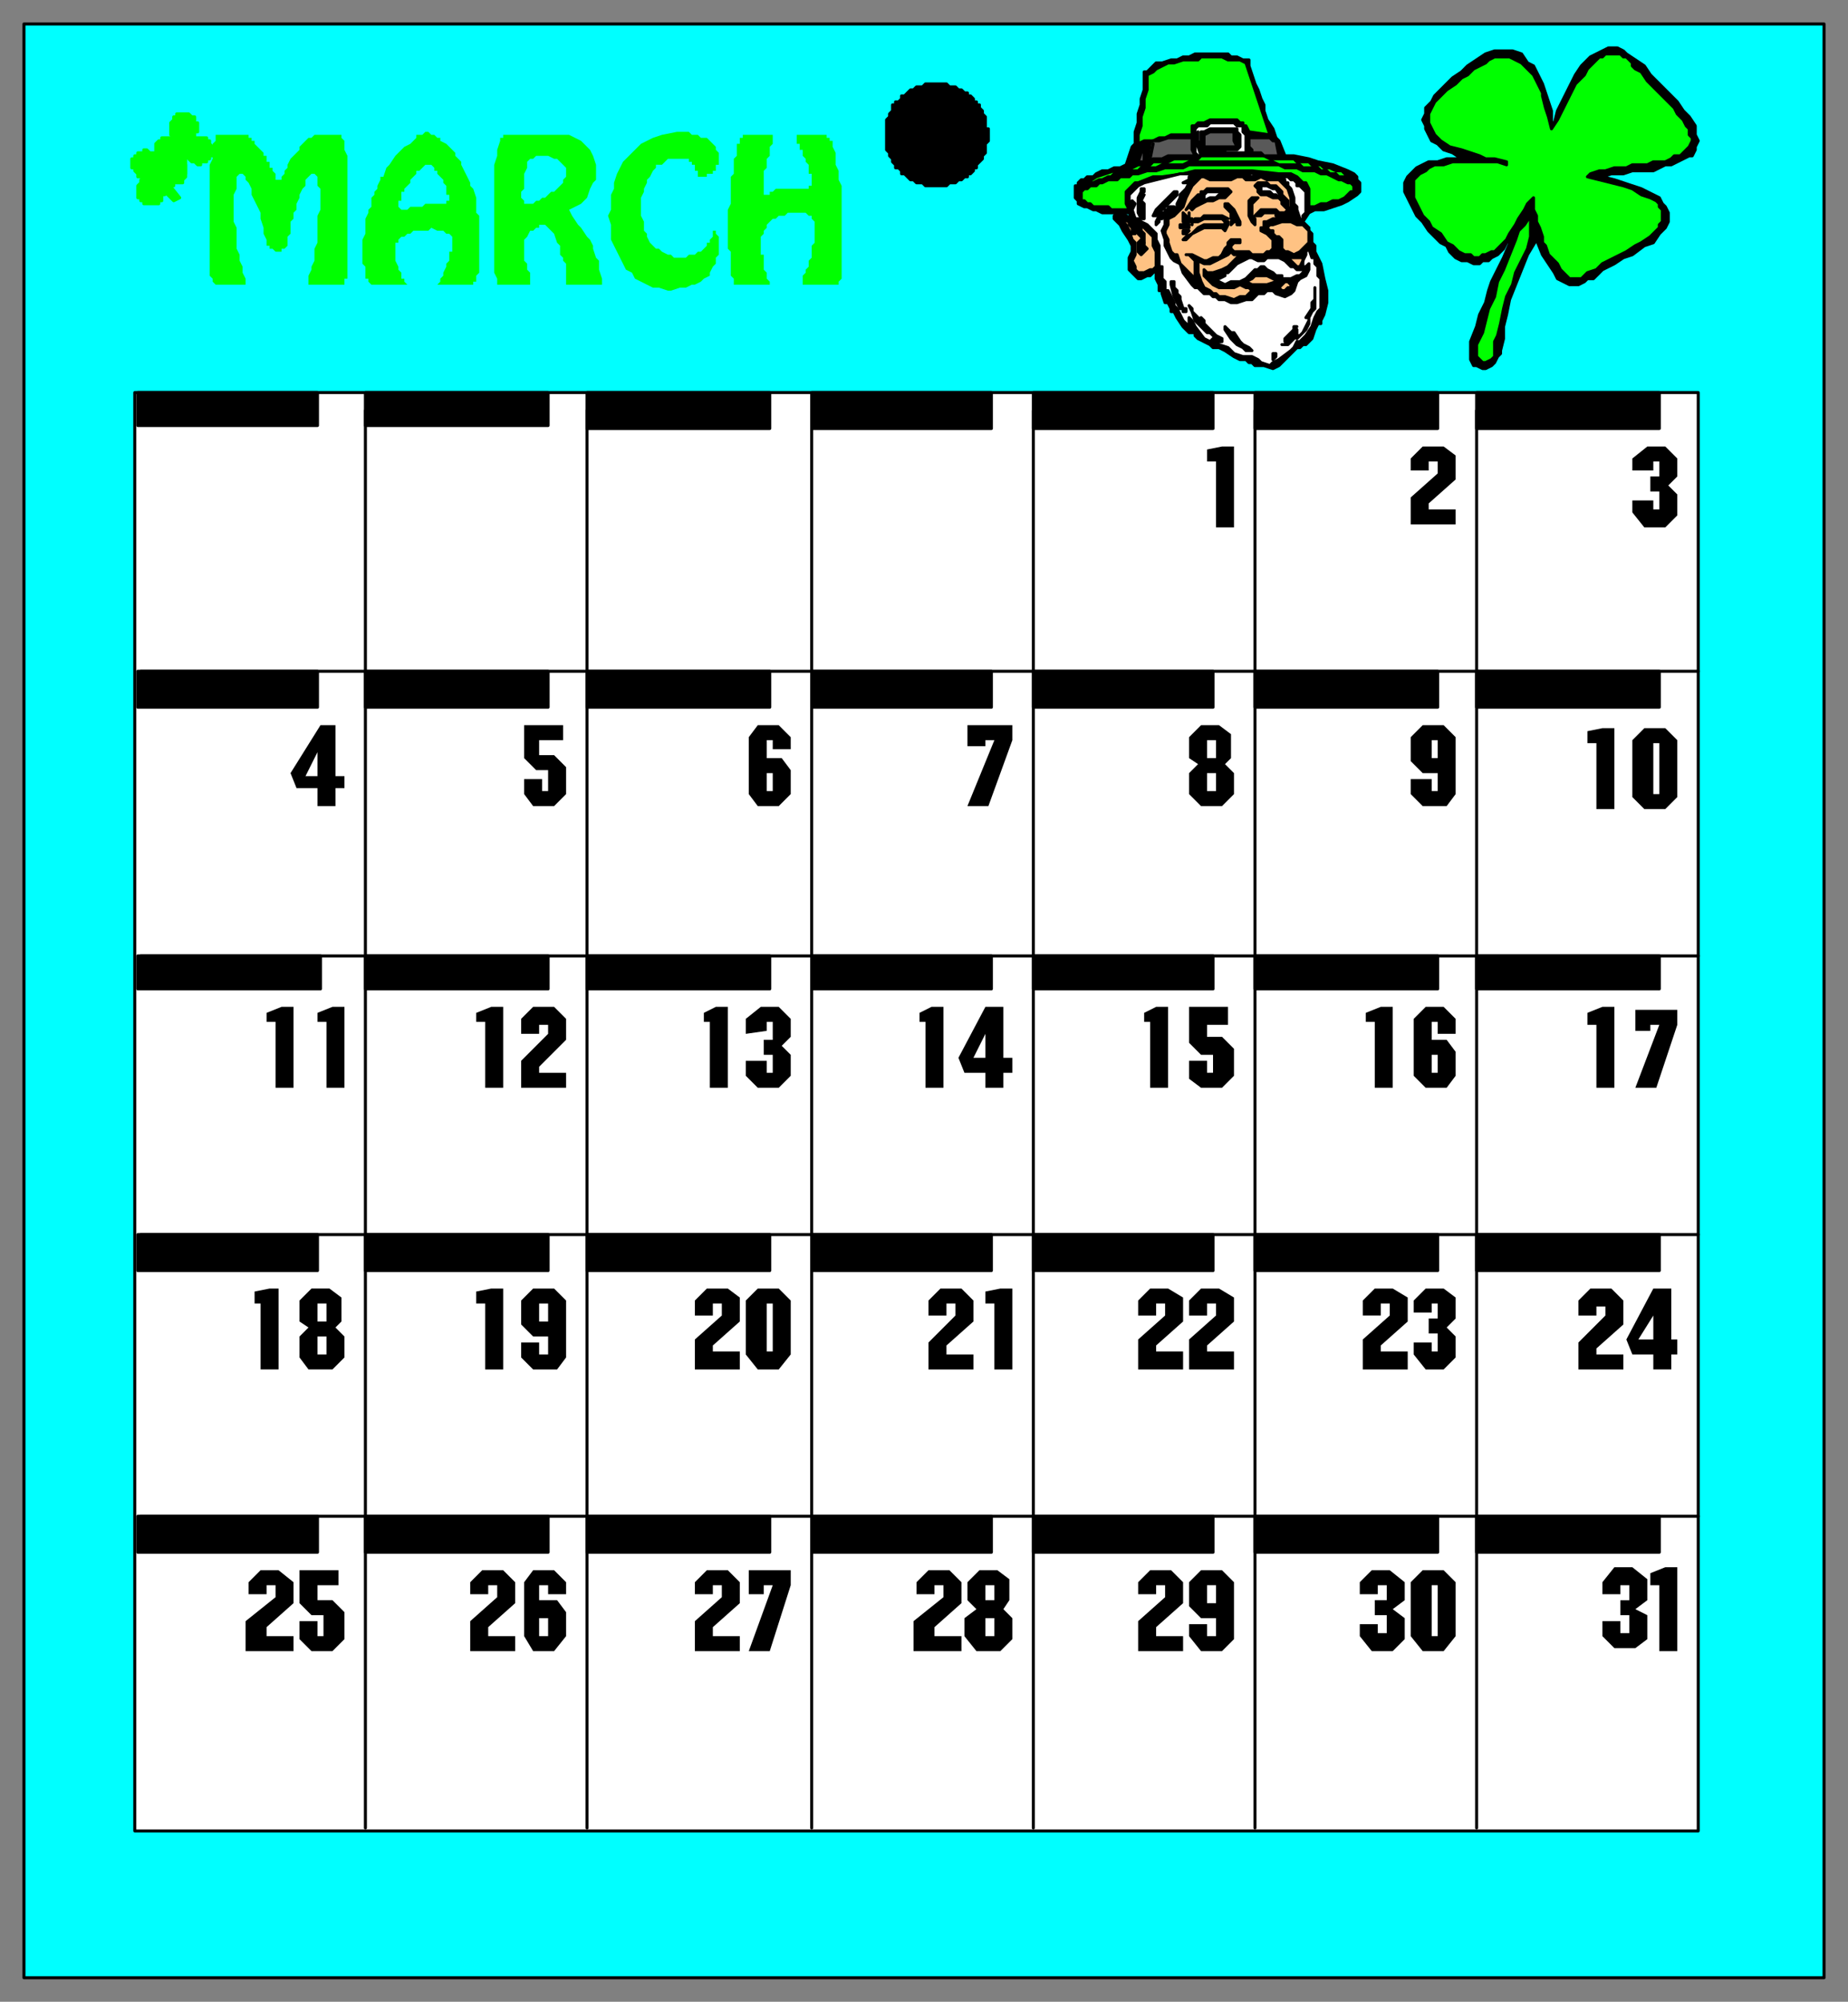
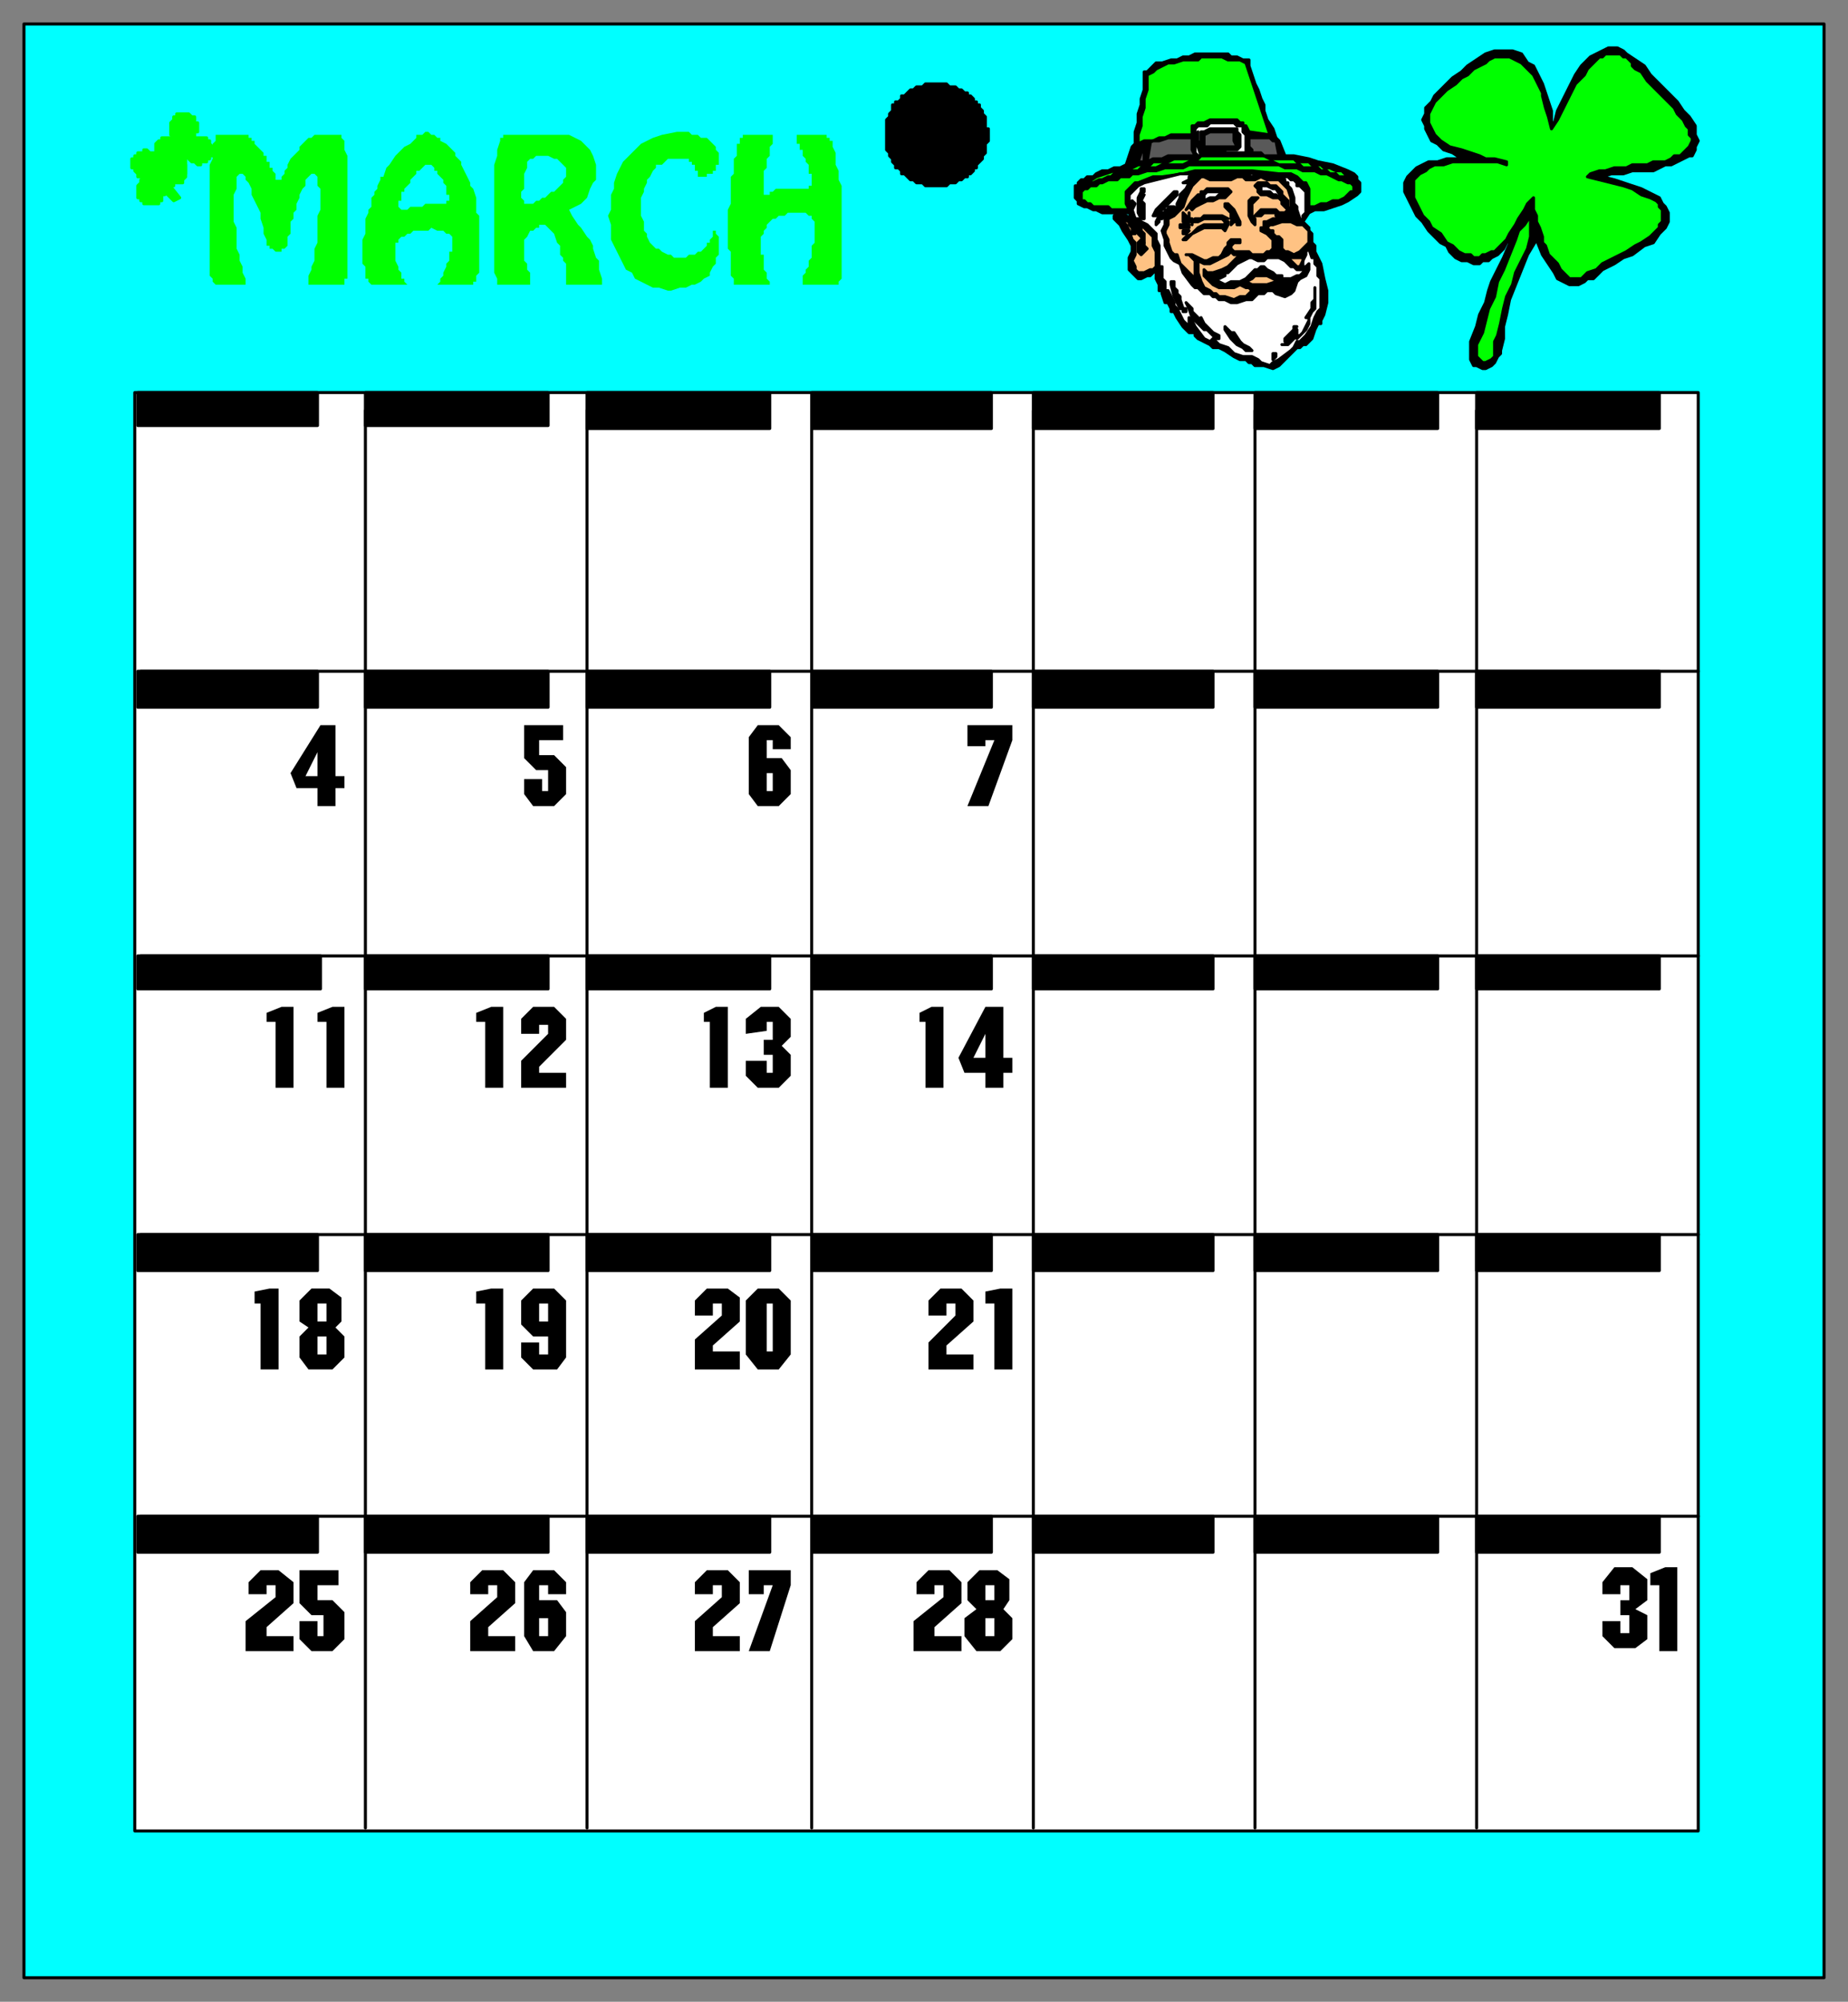
<svg xmlns="http://www.w3.org/2000/svg" fill-rule="evenodd" height="668" preserveAspectRatio="none" stroke-linecap="round" width="617">
  <rect width="100%" height="100%" fill="#808080" stroke="none" />
  <style>.brush0{fill:#fff}.pen0{stroke:#000;stroke-width:1;stroke-linejoin:round}.brush2{fill:#000}.pen1,.pen2{stroke:none}.brush3{fill:#0f0}.pen4{stroke:#0f0;stroke-width:1;stroke-linejoin:round}.brush4{fill:#595959}.brush5{fill:#ffc283}</style>
  <path class="pen0" style="fill:#0ff" d="M8 660h601V8H8v652z" />
  <path class="pen0 brush2" d="M330 45h0v-2h-1v-4l-1-1h0v-1l-1-1v-1h-1v-1h-1v-1l-1-1h-1v-1h-1l-1-1h-1 0l-1-1h-1 0-1l-1-1h-3 0-4l-1 1h0-2l-1 1h0-1l-1 1h0l-1 1h-1v1l-1 1h-1v1h-1v2l-1 1h0v1l-1 1v3h0v5h0v2l1 1v1h0l1 1v1h0l1 1v1h1l1 1v1h1l1 1h0l1 1h1l1 1h2l1 1h7l1-1h2l1-1h1l1-1h1v-1h1l1-1v-1h1v-1l1-1h0l1-1v-1h0l1-1v-3h0l1-1v-2h0z" />
  <path class="pen0 brush0" d="M45 611h522V131H45v480z" />
  <path class="pen0" fill="none" d="M122 610V137m74 473V137m75 473V137m74 473V137m74 473V137m74 473V137m74 87H47m520 95H47m520 93H47m520 94H47" />
  <path class="pen0 brush2" d="M46 142h60v-11H46v11zm76 0h61v-11h-61v11zm74 1h61v-12h-61v12zm75 0h60v-12h-60v12zm74 0h60v-12h-60v12zm74 0h61v-12h-61v12zm74 0h61v-12h-61v12zM46 236h60v-12H46v12zm76 0h61v-12h-61v12zm74 0h61v-12h-61v12zm75 0h60v-12h-60v12zm74 0h60v-12h-60v12zm74 0h61v-12h-61v12zm74 0h61v-12h-61v12zM46 330h61v-11H46v11zm76 0h61v-11h-61v11zm74 0h61v-11h-61v11zm75 0h60v-11h-60v11zm74 0h60v-11h-60v11zm74 0h61v-11h-61v11zm74 0h61v-11h-61v11zM46 424h60v-12H46v12zm76 0h61v-12h-61v12zm74 0h61v-12h-61v12zm75 0h60v-12h-60v12zm74 0h60v-12h-60v12zm74 0h61v-12h-61v12zm74 0h61v-12h-61v12zM46 518h60v-12H46v12zm76 0h61v-12h-61v12zm74 0h61v-12h-61v12zm75 0h60v-12h-60v12zm74 0h60v-12h-60v12zm74 0h61v-12h-61v12zm74 0h61v-12h-61v12z" />
  <path class="pen1 brush2" d="M108 539h-4l-4-4v-11h13v5h-7v5h5l4 4v9l-4 4h-7l-4-4v-6h6v5h2v-7zm-16-10h-3v3h-6v-4l4-4h6l5 4v7l-9 8v3h9v5H82v-10l10-8v-4zm20-86 3 3v7l-4 4h-8l-3-4v-7l3-3-3-2v-7l4-4h6l4 3v8l-2 2zm-25-8h-2v-4l5-1h3v27h-6v-22zm22-94h-3v-3l5-2h4v27h-6v-22zm-17 0h-3v-3l5-2h4v27h-6v-22zm14-78h-7l-2-5 10-16h5v17h3v4h-3v6h-6v-6z" />
  <path class="pen2 brush0" d="m106 251-4 8h4v-8zm3 184h-3v6h3v-6zm0 11h-3v6h3v-6z" />
  <path class="pen1 brush2" d="M258 529h-3v3h-5v-8h14v5l-7 22h-7l8-22zm-17 0h-3v3h-6v-4l4-4h7l4 4v7l-9 8v3h9v5h-15v-10l9-8v-4zm12-99h7l4 4v18l-4 5h-7l-4-5v-18l4-4zm-12 5h-3v4h-6v-5l4-4h7l4 3v8l-9 8v2h9v6h-15v-10l9-8v-4zm17-94h-2v3l-7 1v-5l5-4h6l4 4v6l-3 3 3 3v7l-4 4h-7l-4-4v-5h7v4h2v-6h-3v-5h3v-6zm-21 0h-2v-3l4-2h4v27h-6v-22zm21-94h-2v6h5l3 4v8l-4 4h-7l-3-4v-19l3-4h7l4 4v4h-6v-3z" />
  <path class="pen2 brush0" d="M258 258h-2v6h2v-6zm-2 177v16h2v-16h-2z" />
-   <path class="pen1 brush2" d="M475 524h7l4 4v18l-4 5h-7l-4-5v-18l4-4zm-12 5h-3v3h-6v-4l4-4h6l5 4v6l-4 3 4 3v7l-4 4h-7l-4-5v-4h6v3h3v-6h-4v-5h4v-5zm17-94h-2v3h-6v-4l4-4h6l4 3v7l-3 3 3 3v7l-4 4h-6l-4-5v-4h6v3h2v-6h-3v-5h3v-5zm-16 0h-3v4h-6v-5l4-4h6l5 3v8l-9 8v2h9v6h-15v-10l9-8v-4zm16-94h-2v6h5l3 4v8l-3 4h-7l-4-4v-19l4-4h6l4 4v5h-6v-4zm-21 0h-3v-3l5-2h4v27h-6v-22zm21-83h-5l-4-4v-8l4-4h7l4 4v19l-3 4h-8l-4-4v-5h7v4h2v-6zm0-104h-3v3h-6v-4l4-4h7l4 3v8l-9 8v2h9v5h-15v-9l9-8v-4z" />
  <path class="pen2 brush0" d="M480 247h-2v6h2v-6zm0 105h-2v6h2v-6zm-2 177v17h2v-17h-2z" />
-   <path class="pen1 brush2" d="M406 540h-5l-4-4v-8l4-4h7l4 4v19l-4 4h-7l-4-5v-4h6v4h3v-6zm-17-11h-3v3h-6v-4l4-4h7l4 4v7l-9 8v3h9v5h-15v-10l9-8v-4zm17-94h-3v4h-6v-5l4-4h6l5 3v8l-9 8v2h9v6h-15v-10l9-8v-4zm-17 0h-3v4h-6v-5l4-4h6l5 3v8l-9 8v2h9v6h-15v-10l9-8v-4zm16-83h-4l-4-4v-12h13v6h-7v4h5l4 4v9l-4 4h-7l-4-3v-6h6v4h2v-6zm-21-11h-2v-3l4-2h4v27h-6v-22zm25-86 3 3v7l-4 4h-7l-4-4v-7l3-3-3-2v-7l4-4h6l4 3v8l-2 2zm-3-101h-3v-4l5-1h4v27h-6v-22z" />
  <path class="pen2 brush0" d="M406 258h-3v6h3v-6zm0-11h-3v6h3v-6zm0 282h-3v6h3v-6z" />
  <path class="pen1 brush2" d="m335 537 3 3v7l-4 4h-8l-4-5v-6l4-3-3-3v-6l4-4h6l4 3v7l-2 3zm-20-8h-3v3h-6v-4l4-4h7l4 4v7l-9 8v3h9v5h-16v-10l10-8v-4zm17-94h-3v-4l5-1h4v27h-6v-22zm-13 0h-3v4h-6v-5l4-4h7l4 4v7l-9 8v3h9v5h-15v-9l9-9v-4zm10-77h-7l-2-5 9-17h6v17h3v5h-3v5h-6v-5zm-20-17h-2v-3l4-2h4v27h-6v-22zm23-94h-3v2h-6v-7h15v5l-8 22h-7l9-22z" />
  <path class="pen2 brush0" d="m329 345-4 8h4v-8zm3 195h-3v6h3v-6zm0-11h-3v5h3v-5z" />
  <path class="pen1 brush2" d="M183 446h-5l-4-4v-8l4-4h7l4 4v19l-3 4h-8l-4-4v-5h6v4h3v-6zm-21-11h-3v-4l5-1h4v27h-6v-22zm21-93h-3v3h-6v-5l4-4h7l4 4v7l-9 9v2h9v5h-15v-9l9-9v-3zm-21-1h-3v-3l5-2h4v27h-6v-22zm21-84h-4l-4-4v-11h13v5h-8v5h5l4 4v9l-4 4h-7l-3-4v-5h6v4h2v-7z" />
  <path class="pen2 brush0" d="M183 435h-3v6h3v-6z" />
  <path class="pen1 brush2" d="M183 529h-3v5h6l3 4v8l-4 5h-7l-3-5v-18l3-4h7l4 4v4h-6v-3zm-17 0h-3v3h-6v-4l4-4h7l4 4v7l-9 8v3h9v5h-15v-10l9-8v-4z" />
  <path class="pen2 brush0" d="M183 540h-3v6h3v-6z" />
-   <path class="pen1 brush2" d="M552 452h-7l-2-5 9-17h6v17h2v5h-2v5h-6v-5zm-16-16h-3v3h-6v-5l4-4h7l4 4v8l-9 8v2h9v5h-15v-9l9-9v-3zm18-94h-3v2h-5v-7h14v5l-7 21h-7l8-21zm-21 0h-3v-4l5-2h4v27h-6v-21zm16-99h7l4 4v19l-4 4h-7l-4-4v-19l4-4zm-16 5h-3v-4l5-1h4v27h-6v-22zm21-94h-2v3h-7v-4l5-4h6l4 4v6l-3 3 3 3v7l-4 4h-7l-4-5v-4h7v3h2v-6h-3v-5h3v-5z" />
  <path class="pen2 brush0" d="M552 248v17h2v-17h-2zm0 191-5 8h5v-8z" />
  <path class="pen1 brush2" d="M544 529h-3v3h-6v-4l4-5h6l5 4v7l-4 3 4 2v8l-4 3h-7l-4-4v-5h6v4h3v-6h-3v-5h3v-5zm10 0h-3v-4l5-2h4v28h-6v-22z" />
  <path class="brush3" d="M243 79v-9l1-2v-9l1-1v-5l1-1v-4h1v-2h1v-1h10v3l-1 1v3l-1 1v3l-1 1v8h2v-1h1l1-1h11v-1h1v-4h-1v-3l-1-1v-1l-1-1v-2h-1v-2h-1v-3h10v1h1v1h1v2l1 2v4l1 2v3l1 2v31l-1 1v1h-12v-3l1-1v-1l1-1v-2l1-1v-4l1-1v-7l-1-1v-1h-1l-1-1h-6l-1 1h-2l-1 1h-1l-1 1-1 1v1l-1 1v1l-1 1v6h1v5l1 1v2l1 1v1h-12v-2l-1-1v-8l-1-1v-4zm-40-7 1-2v-5l1-2v-2l1-3 1-2 1-2 2-2 2-2 2-2 2-1 2-1 3-1 5-1h4l1 1h2l1 1h2l1 1 1 1 1 1v1l1 1v4h-1v2h-1v1h-2v1h-3v-2h-1v-2h-1v-1h-1v-1h-7l-1 1-1 1h-2v1l-1 1-1 2-1 1v1l-1 2v1l-1 2v6l1 2v3l1 1v1l1 2 1 1 1 1h1l1 1 2 1h1l1 1h4l1-1h2l1-1h1l1-1 1-1v-1h1v-1l1-1v-2h1v1l1 1v6l-1 1v2l-1 1-1 2v1l-2 1-1 1-2 1h-1l-2 1h-2l-3 1h-1l-3-1h-2l-2-1-2-1-2-1-1-2-2-1-1-2-1-2-1-2-1-2-1-2v-5l-1-3zm-4-12h-11l1-1v-3l-1-1-1-1-1-1h-1l-2-1h-4l-1 1h-1l-1 1v2l-1 2v2h-10v-5l1-3v-2l1-3v-1h1v-1h22l2 1 2 1 2 2 1 1 1 2 1 3v5zm-34 0h10v3l-1 1v2l1 1v1h3l1-1h1l1-1h1l1-1 1-1h1l1-1 1-1 1-1v-1h11l-1 1-1 2-1 3-2 2-4 2 1 2 2 3 1 1 2 3 1 1 1 2v1l1 3 1 1v3l1 3v2h-12v-7l-1-1v-1l-1-1v-3l-1-1-1-3-1-1-1-1-1-1h-2v1h-1l-1 1h-1l-1 2-1 1v7l1 1v2l1 1v4h-11v-2l-1-2V60zm-8 2h-8l-1-1v-1l-1-1-1-1v-1h-1v-1l-1-1h-2l-1 1-1 1h-1v1l-1 1-1 1v1l-1 1h-10l1-2v-1h1l1-3 1-1 2-3 1-1 1-1 1-1 2-1 2-2v-1h2l1-1h1l1 1h1l1 1h1v1l2 1 1 1 1 1 1 1v1l1 1 1 1v1l1 2 1 2 1 2v1zm-31 0h10l-1 1v1h-1v3h-1v2l1 1h2l1-1h4l1-1h7v-1h1v-2h-1v-3h8l1 1 1 3v5l1 1v19l-1 1v2h-1v1h-12l1-1v-1l1-1v-1l1-2v-1l1-1v-3h1v-5l-1-1h-1l-1-1h-2l-2-1-1 1h-5l-1 1h-1l-1 1h-1l-1 1v1h-1v6l1 2v1l1 1v2h1v1l1 1h-12l-1-1v-1h-1v-4l-1-1v-8l1-2v-5l1-2v-1l1-1v-3l1-1v-1l1-1v-1zM70 89V55l1-2v-5l1-1v-2h11v1h1v1h1v1l1 1 1 1 1 1v1h1v2h1v2h1v1l1 1v2h1v1-1h1v-1l1-1v-1l1-1v-1l1-2 1-1 1-1 1-1v-1l1-1 1-1 1-1h1l1-1h9v1l1 1v3l1 2v41h-1v2h-12v-3l1-2v-1l1-2v-4l1-2v-9l1-2v-7l-1-1v-3l-1-1h-1l-1 1-1 1v2l-1 1-1 2v1l-1 2v2l-1 1v2l-1 1v4l-1 1v3l-1 1h-1v1h-2l-1-1h-1v-1h-1v-2l-1-2v-2l-1-3v-2l-1-2-1-2-1-2v-2l-1-2-1-1v-1l-1-1h-1l-1 1v4l-1 2v9l1 2v7l1 2v2l1 2v2l1 2v2H72l-1-1v-1l-1-1v-3z" style="stroke:none" />
  <path class="pen4 brush3" d="m54 63 4 4 2-1-4-5h1l1 1h0v-1h3v-1h0l1-1h0v-1h0v-1h0v-1h0v-1h0-1v-1h0-1v-1h0-1 0-1 0-1 0-1 0-1 0v1h0-1 0v1h0-1 0v1h0v-1h0v-1h0v-1h0v-1h-1 0v-1h-1 0-1 0l-1-1h0-1v1h0-1 0-1v1h0-1 0v1h0-1v1h0v1h0v1h1v1h0l1 1h0v1h3v1h-1 0-1 0v1h0l-1 1h0v1h0v1h0v1h0v1h1v1h1v1h5v-1h1v-1h0v-1h1v-1h0v-1h-1 0z" />
  <path class="pen4 brush3" d="M60 52v6h2v-6h1v1h0l1 1h1l1 1h1v-1h2v-1h1v-1h1v-1h0v-1h0v-1h0l-1-1h0v-1h0-1 0v-1h-1 0-1 0-1 0-1 0-1 1v-1h0v-1h1v-1h0v-1h0v-1h0-1v-1h0v-1h-1 0l-1-1h0-1 0-1 0-1 0-1v1h0-1 0v1h0l-1 1h0v1h0v1h0v1h0v1h1v1h1-1 0-1 0-1 0-1 0-1 0v1h-1 0l-1 1h0v1h0v1h0v1h0v1h0l1 1h0l1 1h1l1 1h1l1-1h1v-1h1v-1h0z" />
  <path class="pen0 brush2" d="M417 20v2l2 6 1 2 1 3 1 2v2l1 3 2 3 1 3 1 1 2 5h3l5 1 3 1 5 1 5 2 2 1 1 1v1l1 1v3l-1 1-3 2-2 1-3 1-3 1h-3l-2 1-2 3 2 2v1l1 1v3l1 1v2l1 2 1 2 1 5 1 4v4l-1 4-1 2v1h-1l-1 2-1 3-1 1-1 1h-1 0l-1 1h-1l-1 1-2 2-1 1-2 2-2 1-3-1h0-3l-1-1h-1l-1-1h-2l-2-1-3-2-2-1h0-2l-1-1-4-2-1-1v-1h-2l-1-1-1-1-2-3-1-2h-1v-1l-1-2h-1l-1-3v-1h-1v-2h0l-1-2h0v-1h0v-2l-2 2h-1l-2 1h-1l-1-1-1-1-1-1v-4l1-2v-2l-1-2-2-3-1-2-1-1-1-1v-1h4l2 1-1-2h-9l-2-1h-1l-2-1h-1l-2-1v-1l-1-1v-4h1v-1l1-1h1l1-1h2l1-1 2-1h2l2-1h2l2-1 2-6 1-1v-4l1-3v-3l1-3v-2l1-3v-6h1l1-1 1-1 1-1h2l3-1h2l2-1h2l2-1h11l1 1h2l2 1h2z" />
  <path class="pen0 brush3" d="m416 21 1 3 1 3 1 3 1 3 1 3 1 3 1 3 1 3-7-1-1-2h-1v-1h-1l-1-1h-9l-2 1h-2l-1 1h-1v3h-7l-2 1h-2l-2 1h-3l-2 1v-3l1-3v-3l1-3v-3l1-3v-5l2-1 1-1 2-1 2-1h2l3-1h5l1-1h7l2 1h4l2 1z" />
  <path class="pen0 brush0" d="M414 42h1v2l1 1v6h0-15 8v-1h0-8v-1l-1-2v-3h0v5l1 3h-1l-1-1v-8h0l1-1h3l1-1h8l1 1h1z" />
  <path class="pen0 brush4" d="M398 46v4l1 2h-9l-2 1h-3l-2 1 1-6h-2v6h-2 0l2-6h1l2-1h2l3-1h8z" />
-   <path class="pen0 brush0" d="m385 48-1 5h0l1-5h0z" />
  <path class="pen0 brush2" d="m402 44 2-1h9v1l1 1v4l-1 1h-11l-1-1v-5h1z" />
  <path class="pen0 brush4" d="M410 44h2v3l1 2h-11v-4l2-1h6z" />
  <path class="pen0 brush3" d="m452 61-2-1-1-1h-2l-1-1h-2l-1-1h-2l-1-1h-5l-1-1h-7l-2-1h-28l-2 1h-7l-2 1h-5l-1 1h-4l-1 1h-3l-1 1h-1l-2 1h-1l-2 1h-1l-1 1h-2v-1h2l3-2 3-1 3-1h3l3-1 2-1h4l1-1h5l2-1h8l1-1h21l2 1h8l1 1h4l1 1h3l1 1h2l2 1h2l1 1 1 1 1 1 1 1z" />
  <path class="pen0 brush4" d="m424 46 1 1h1l1 5h-5l-1-1h-3v-1l-1-1v-3h7z" />
  <path class="pen0 brush3" d="m380 58 3-1h3l3-1h6l2-1h30l2 1h4l2 1h4l2 1h2l2 1 2 1h1l2 1h1l1 1v2h-1l-1 1-1 1-2 1h-2l-2 1h-2l-2 1h-2v-6l-1-2h-1l-1-1-1-1h0l-2-1h-4l-9-1h-19l-4 1-7 1h-3l-5 2h-1l-1 1h0l-1 1-1 1v4l1 2h0-6l-1-1h-5l-1-1h-1l-1-1h0-1v-2h0v-1h0l1-1h1l1-1h2l1-1h1l2-1h3l1-1h3l1-1h2z" />
  <path class="pen0 brush0" d="M394 58h16l4-1 5 1h4-3l-2 1-2-1h-5l-2 1h-12v1l-2 1h1l2-1v1h-1l-1 2-2 2v1l-1 2h0v1l-2 2-2 2v2l-1 2 1 3v2l2 4 1 1h0l2 1 1 3 3 4 1 1h1l2 2h2l1 1h1l1 1h2l2 1h2l3-1h2l1-1h0l1-1h2l1-1h2l1 1 3 1 2-1h0l1-1 1-3 1-1 2-1h0l1-2v-2l-1 1h-1v-2l1-2v-1l1-1 1 3h1v2l1 1v3l1 1v10l-1 1-1 2-1 3-2 3-1 1-1 1h-1l-1 2-1 1-4 3-2 1-1 1-3-1-1-1-2-1h0-2 0-1l-3-1-2-2-3-1-1-1h0l-1-1-1 1h0l-2-1-3-4-1-2h0l-1-1v3l-2-2-2-4-1-1v-1l-1-2-1-2h-1v-3l-1-1h0v-4h-1v-7l-1-2v-2l-1-1-2-2-2-1-1-1h-1l-1-3 1-2-1-1-1 1v-3l1-1 1-1 1-1 2-1 4-1 4-1 4-1z" />
  <path class="pen0 brush2" d="M382 63v1h-1v1h1l-1 2 1 1v1h0v2h0v1h0v1h0-1l-1-2h0v-5l1-2v-1h1z" />
  <path class="pen0 brush5" d="M404 60h7l2-1h2l1 1h3l2-1 2 1h4l1 1 1 1 1 1 1 3v3l1 1v1h-1v1h-1 0l1-1v-1h1l-1-1h0v1h-1l-1 1h0-2 0l-1-1h-5l-1 1-1 1h2l1-1h4v1h1l2 1h2-6l-2 1h-1v1h0v1h0-1v1l2 1 1 1h0l1 1v3l-1 1h-1l-1 1h-4l-1-1h-2 0-3l-1-1h0v-1l1-1h2v-1h-3l-1 1v1l-1 1-1 2-1 1h-2l-2 1h-1l-2-1-2-1h-2 1l1 1 1 1v5l1 1v1l-1-1-2-2-1-1-1-1-1-1-1-3h-1l-1-1-1-3v-1l-1-2v-1h0l1-2v-2l2-1 1-1 2-2 1-3 1-2 1-2 1-1h0l1-1 1-1h1l2 1z" />
  <path class="pen0 brush2" d="M392 64h1v1h0l-2 2-2 2-1 1h0l-2 2h0-1 0l1-2 2-2 1-1 1-1 1-1 1-1h0zm17-1h1l1 1h0l-1 1h0l-1 1h-2 0l-2 1h-2l-2 1-2 1-1 1-1-1-1 1h0l2-3 2-2h1v-1h1l1-1h6z" />
  <path class="pen0 brush0" d="M407 64h3-1l-2 1h0l-1 1h-2l-2 1h-1 0-1 1v-1h1v-1h0l1-1h4zm23-5 1 1h1l1 1v1h1l2 2v7l-1 1v2l-1-1-1-3v-1l-1-1v-2l-1-3h0l-1-1v-1h-1v-1l-3-1h-1 5z" />
  <path class="pen0 brush2" d="m392 69-1 1-1 1-2 2h-1v1l-1 1h0v-1l1-2 1-1h1v-1h1v-1h2zm30-8h1l1 1h2l1 1 1 1v1l2 2v2l1 1h-1l-1-1-1-1v-1l-1-1h-1 0-1l-2-1h-2 0l-1-1v-1h0l-1-1 1-1h2z" />
  <path class="pen0 brush0" d="M425 63h1l2 3 1 1h0-1 0l-2-2h0-1l-1-1h0-2 0-1v-1h0v-1h2l2 1z" />
  <path class="pen0 brush5" d="m381 75 2 2 1 1 1 1v3l1 2v5l-1 1h-1l-2 1h-2l-1-1v-1l-1-2 1-2v-4l-1-1-1-3-1-2h0l-2-2 3 1h1l2 1h1z" />
  <path class="pen0 brush2" d="m381 77 1 1v3h0l-1-2-1-1v-1h-1 0v1h0-1v-2l-1-1v-1l1 1h2l1 1v1zm16-6v2h1v1l1-1h2l1-1h6l2 1h0-1v1l-1-1h-6l-2 1h-2v1h0v-1h-1v-1h0v-1h0v-1h0zm-1 1v2h0l1 1h0-1l-1-1v-1h0v-2l1 1zm14-4 1 1 1 1 1 2 1 2v1h-1v-1h0-1 0l-1 1v-1l1-1h-1v-2h0l-1-1-1-1h0v-1h1zm9-2h1l-1 1-1 1v4l1 1v2h0l-1-1h0l-1-2h0v-5h0l1-1h1zm-23 9h1v1h-3v-1h2z" />
  <path class="pen0 brush2" d="M381 81h1v1l1 1-1 1h0l-1 1h0l-1-1v-3h0l1-1h0v1zm16-4-1 1h0-1 0v-1h2zm8-2h4v-1h1v1h0l-1 2h0l-1-1h-6l-2 1-2 1-1 1-1 1h0-1l1-1h0l2-1 1-1 1-1 2-1h3z" />
  <path class="pen0 brush0" d="m431 73 1-1v1h-1z" />
  <path class="pen0 brush5" d="M428 74h3l2 1h2l1 1 1 1v4l-1 1-1 1-1 1-2 1-2-1h-1l-1-1v-2h0v-1l-1-1h0-1l-1-1v-1h-1l-1-1 1-1h1l3-1z" />
  <path class="pen0 brush0" d="m433 74-2-1h1l1 1zm-7 6h1v1h0v2-2h-1v-2 1z" />
  <path class="pen0 brush5" d="m404 88 2-1 2-1 2-1 1-1 1 1h4-1l-2 1-1 1h0l-1 1-1 1-2 1-3 1h-2 0l-1-1h0v2l1 1 1 1 1 1 2 1h5l2-1 2 1h1l1 1-1 1h0l-1 1h-2l-2 1-3-1h-2l-1-1h-1l-1-1-2-1-1-2h0l-1-3v-4l2 1h2z" />
  <path class="pen0 brush0" d="m418 86 2 1h2l1-1h4l2 1 2 2h1l1 1h3l-1 1-1 1h-1l-2 1h-3 0v-1h0-2l-1-1-2-1-1-1h-1l-1 1h-1l-2 2-1 1-2 1h-3l-2 1-2-1h-2l-1-1v-1l1 1h2l2-1v-1h1l1-1 1-1 1-1h0l2-1h0l2-1h1zm10-1-2-1h0l2 1z" />
  <path class="pen0 brush2" d="M392 94v2l1 1v1h0l1 1v1l1 3h1v1h-1 0v-1h-1l-1-2-1-2-1-4v-1h1z" />
  <path class="pen0 brush5" d="M433 86h2v1l-1 2h-1l-1-1-1-1-1-1h3zm-11 5h-2l1-1 1 1zm-1 1h2l2 1 2 1h-1l-3 1h-5l-2-1h0l2-1 1-1h2z" />
-   <path class="pen0 brush2" d="m397 102 1 1v1l1 1h0l1 1 2 2v1-1l-1-2h0l1 1v1l1 1 3 3 2 1v1h-1l-1-1-2-2h0-1 0l-2-2-2-2-1-3-1-2h0z" />
-   <path class="pen0 brush5" d="M431 95v1h-1l-1 1h-1l-1-1 1-1 1-1h1l1 1z" />
+   <path class="pen0 brush2" d="m397 102 1 1v1l1 1h0l1 1 2 2v1-1l-1-2h0v1l1 1 3 3 2 1v1h-1l-1-1-2-2h0-1 0l-2-2-2-2-1-3-1-2h0z" />
  <path class="pen0 brush2" d="M439 96v7l-1 1-1 2h0-1 0l2-3v-2l1-1v-2h0v-2h0zm-29 14 1 1h1l2 3 1 1h0l2 1 1 1h-2l-1-1-2-1-1-1-1-1-2-3v-1l1 1zm27-3v1h0l-1 2-2 2-1 1h0v-1h1l1-1 2-4v-1 1h0zm-4 2h0l-1 1h1v2l-2 2-1 1h-2 1l1-2h0-1v1h0v-1l1-1 2-2v-1h1zm-7 10-1 1h0v-2h1v1zm130-64-2 1-2 1h-7l-3 1h-4l-3 1 4 1 3 1 3 1 3 1 2 1 2 1 2 1 1 2 1 1 1 2v3l-1 2-2 2-2 3-3 1-4 3-3 1-3 2-2 1-2 1-1 1-2 2h-2l-1 1-2 1h-3l-2-1-2-1-1-2-2-3-2-3-2-5-3 5-2 5-2 5-2 5-1 5-1 4v4l-1 4v1l-1 1-1 2-1 1-2 1h-1l-2-1h-1l-1-2v-6l2-5 1-4 2-4 1-4 1-3 2-4 2-4 3-7-2 2-1 2-2 2-2 1-1 1h-2l-1 1h-2l-2-1h-2l-2-1-2-2-1-2-2-1-2-2-2-2-2-3-2-2-1-2-1-2-1-2-1-2v-3l1-2 1-1 2-2 2-1 2-1h3l3-1h5l-3-2-3-1-2-2-2-1-1-2-1-2v-1l-1-2 1-2v-2l2-2 1-2 2-2 2-2 2-2 3-2 2-2 3-2 3-2 3-1h6l3 1 2 3 2 1 1 2 1 2 1 2 1 3 1 3 1 3v4h1l1-4 2-4 2-4 2-4 2-3 1-1 1-1 1-1 2-1 2-1 2-1h3l2 1 1 1 3 2 3 2 2 3 2 2 2 2 2 2 3 3 2 3 2 2 2 3v3l1 2-1 2v1l-1 2h-1l-2 1-2 1-2 1h-2z" />
  <path class="pen0 brush3" d="m552 29 3 3 2 2 2 2 1 2 2 2 1 2 1 1v2l1 1v1l-1 2-1 1-1 1-1 1h-2l-1 1-2 1h-4l-2 1h-5l-2 1h-4l-3 1h-2l-3 1-1 1h0l4 1 4 1 4 1 3 1 3 2 3 1 2 1 1 1v1l1 1v4l-1 1v1l-1 1-2 2-3 2-2 1-3 2-2 1-2 1-2 1-2 1-2 2-3 1-2 2h-4l-1-1-1-1-1-1-1-2-1-1-2-2-1-3-1-1v-2l-1-3-1-2v-2l-1-2v-4l-2 2-1 2-2 3-1 2-2 3-1 2-1 1-1 1-1 1-1 1h-1l-2 1h-1l-1 1h-2l-1-1h-2l-2-1-1-1-1-1-2-1-2-3-3-2-1-2-2-2-1-2-1-2-1-2v-6l1-1 1-1 2-1 1-1 2-1h3l3-1h15l3 1v-1l-4-1h-3l-2-1-3-1-3-1-4-1-3-2-2-2-1-2-1-2v-3l1-2 1-2 2-2 2-2 3-2 2-2 2-1 2-2 2-1 2-1 1-1 2-1h5l2 1 2 1 1 1 1 1 2 2 1 2 1 2 1 2v1l1 4 1 3 1 4h0l2-3 2-4 2-4 2-4 2-2 1-1 1-2 1-1 1-1 1-1 1-1h1l1-1h5l1 1h1l1 1 1 1v1l1 1 2 1 2 3 2 2z" />
  <path class="pen0 brush3" d="m511 79-1 4-2 4-2 4-1 4-2 4-1 4-1 5-1 4-1 2v5l-1 1-2 1h-1l-2-2v-4l2-4 1-4 1-4 2-4 1-5 2-4 2-5 2-5 1-3 2-2 2-3v7z" />
</svg>